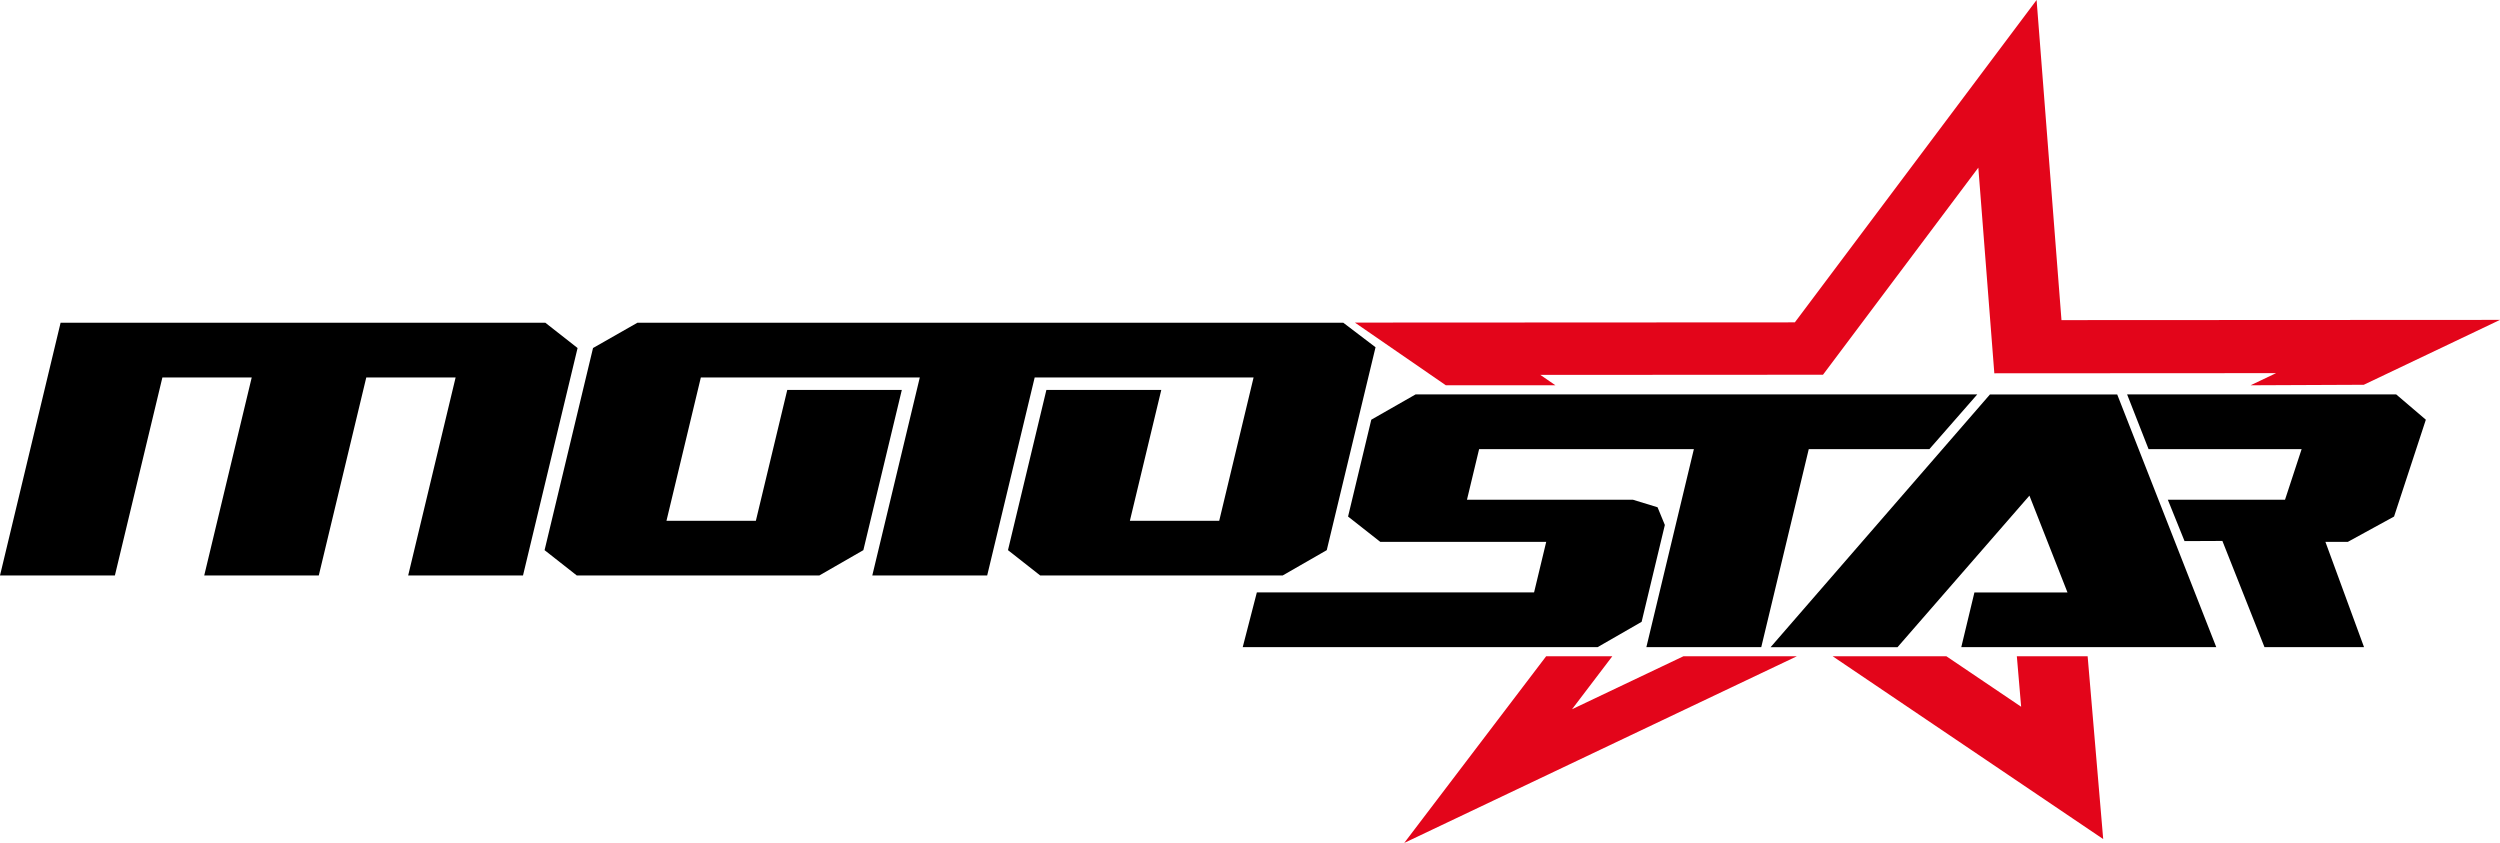
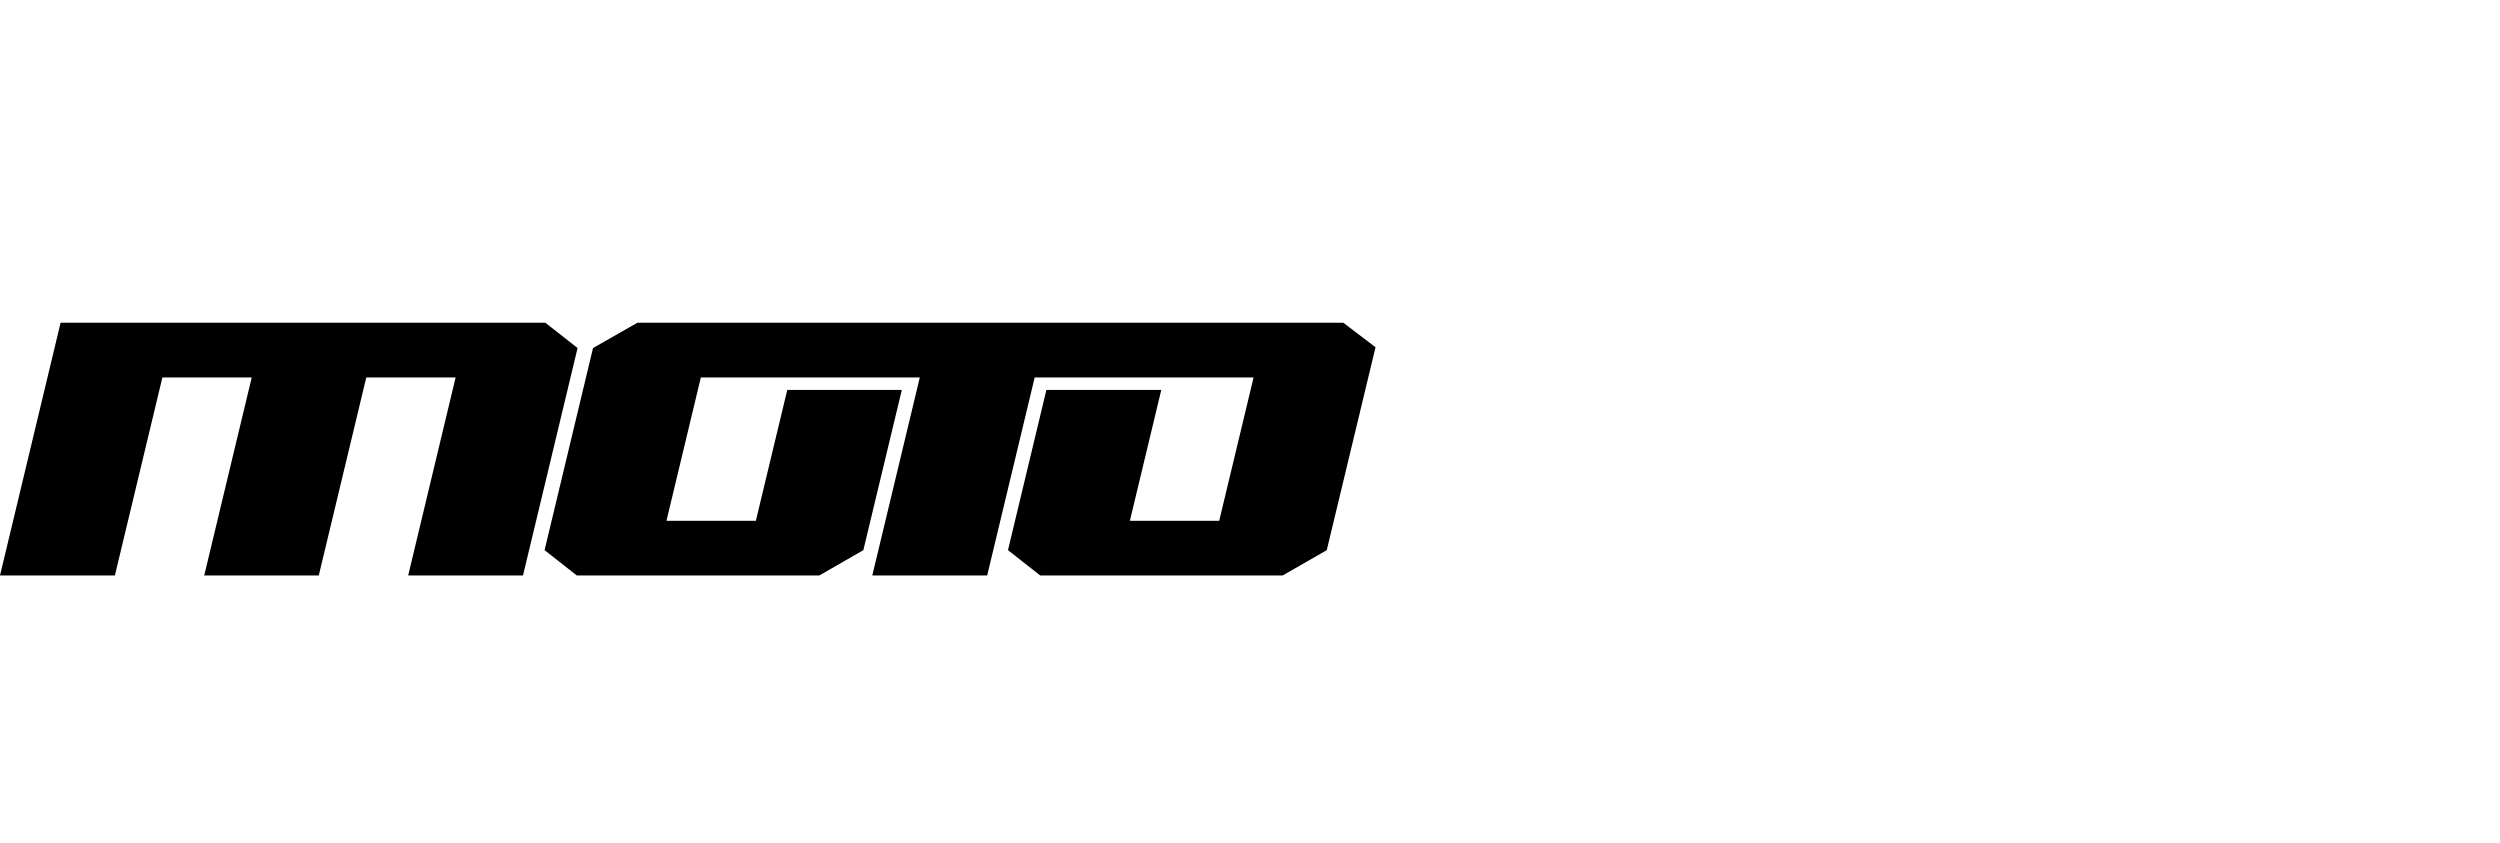
<svg xmlns="http://www.w3.org/2000/svg" data-name="Layer 1" viewBox="0 0 453.06 152.76">
-   <path d="m256.55 71.47-8.04 4.59-4.21 17.55 5.84 4.59h30.07l-2.2 9.16h-50.24l-2.56 9.92h64.31l7.98-4.59 4.21-17.55-1.32-3.21-4.47-1.37h-30.07l2.2-9.17h38.92l-8.61 35.89h20.82l8.61-35.89h21.86l8.68-9.92H256.55zm145.09 45.81h-46.21l2.38-9.91h16.87l-6.9-17.55-23.91 27.47h-23l39.75-45.8h23.07Zm-5.75-19.22 6.86-.03 7.63 19.25h18.04l-7-19.08h4.06l8.38-4.59 5.76-17.55-5.38-4.59h-48.76l3.89 9.92h27.74l-3.01 9.17h-21.24l3.03 7.5z" />
-   <path d="m366.28 128.08-13.55-9.15h-20.61l49.03 33.13-2.82-33.13H365.5l.78 9.15zm-61.2-9.15-20.19 9.6 7.3-9.6H280.2l-25.72 33.83 71.16-33.83h-20.56zm-25.93-50.99 51.22-.03 28.15-37.53 2.9 37.27 51.06-.03-4.62 2.2 20.51-.09 24.69-11.76-79.47.04L369.08 0l-43.81 58.42-79.73.04 16.48 11.36h19.86l-2.73-1.88z" style="fill:#e3051a" />
  <path d="M98.83 58.49H10.98L0 104.29h20.82l8.61-35.89h16.19l-8.61 35.89h20.76l8.61-35.89h16.19l-8.6 35.89h20.81l9.89-41.22-5.84-4.58zm144.61 0H115.51l-8.04 4.58-8.78 36.63 5.84 4.59h43.95l7.98-4.59 6.97-29.03h-20.76l-5.69 23.71h-16.2l6.23-25.98h39.68l-8.61 35.89h20.82l8.61-35.89h39.67l-6.23 25.98h-16.19l5.69-23.71h-20.82l-6.96 29.03 5.84 4.59h43.94l7.99-4.59 8.84-36.77-5.84-4.44z" />
</svg>